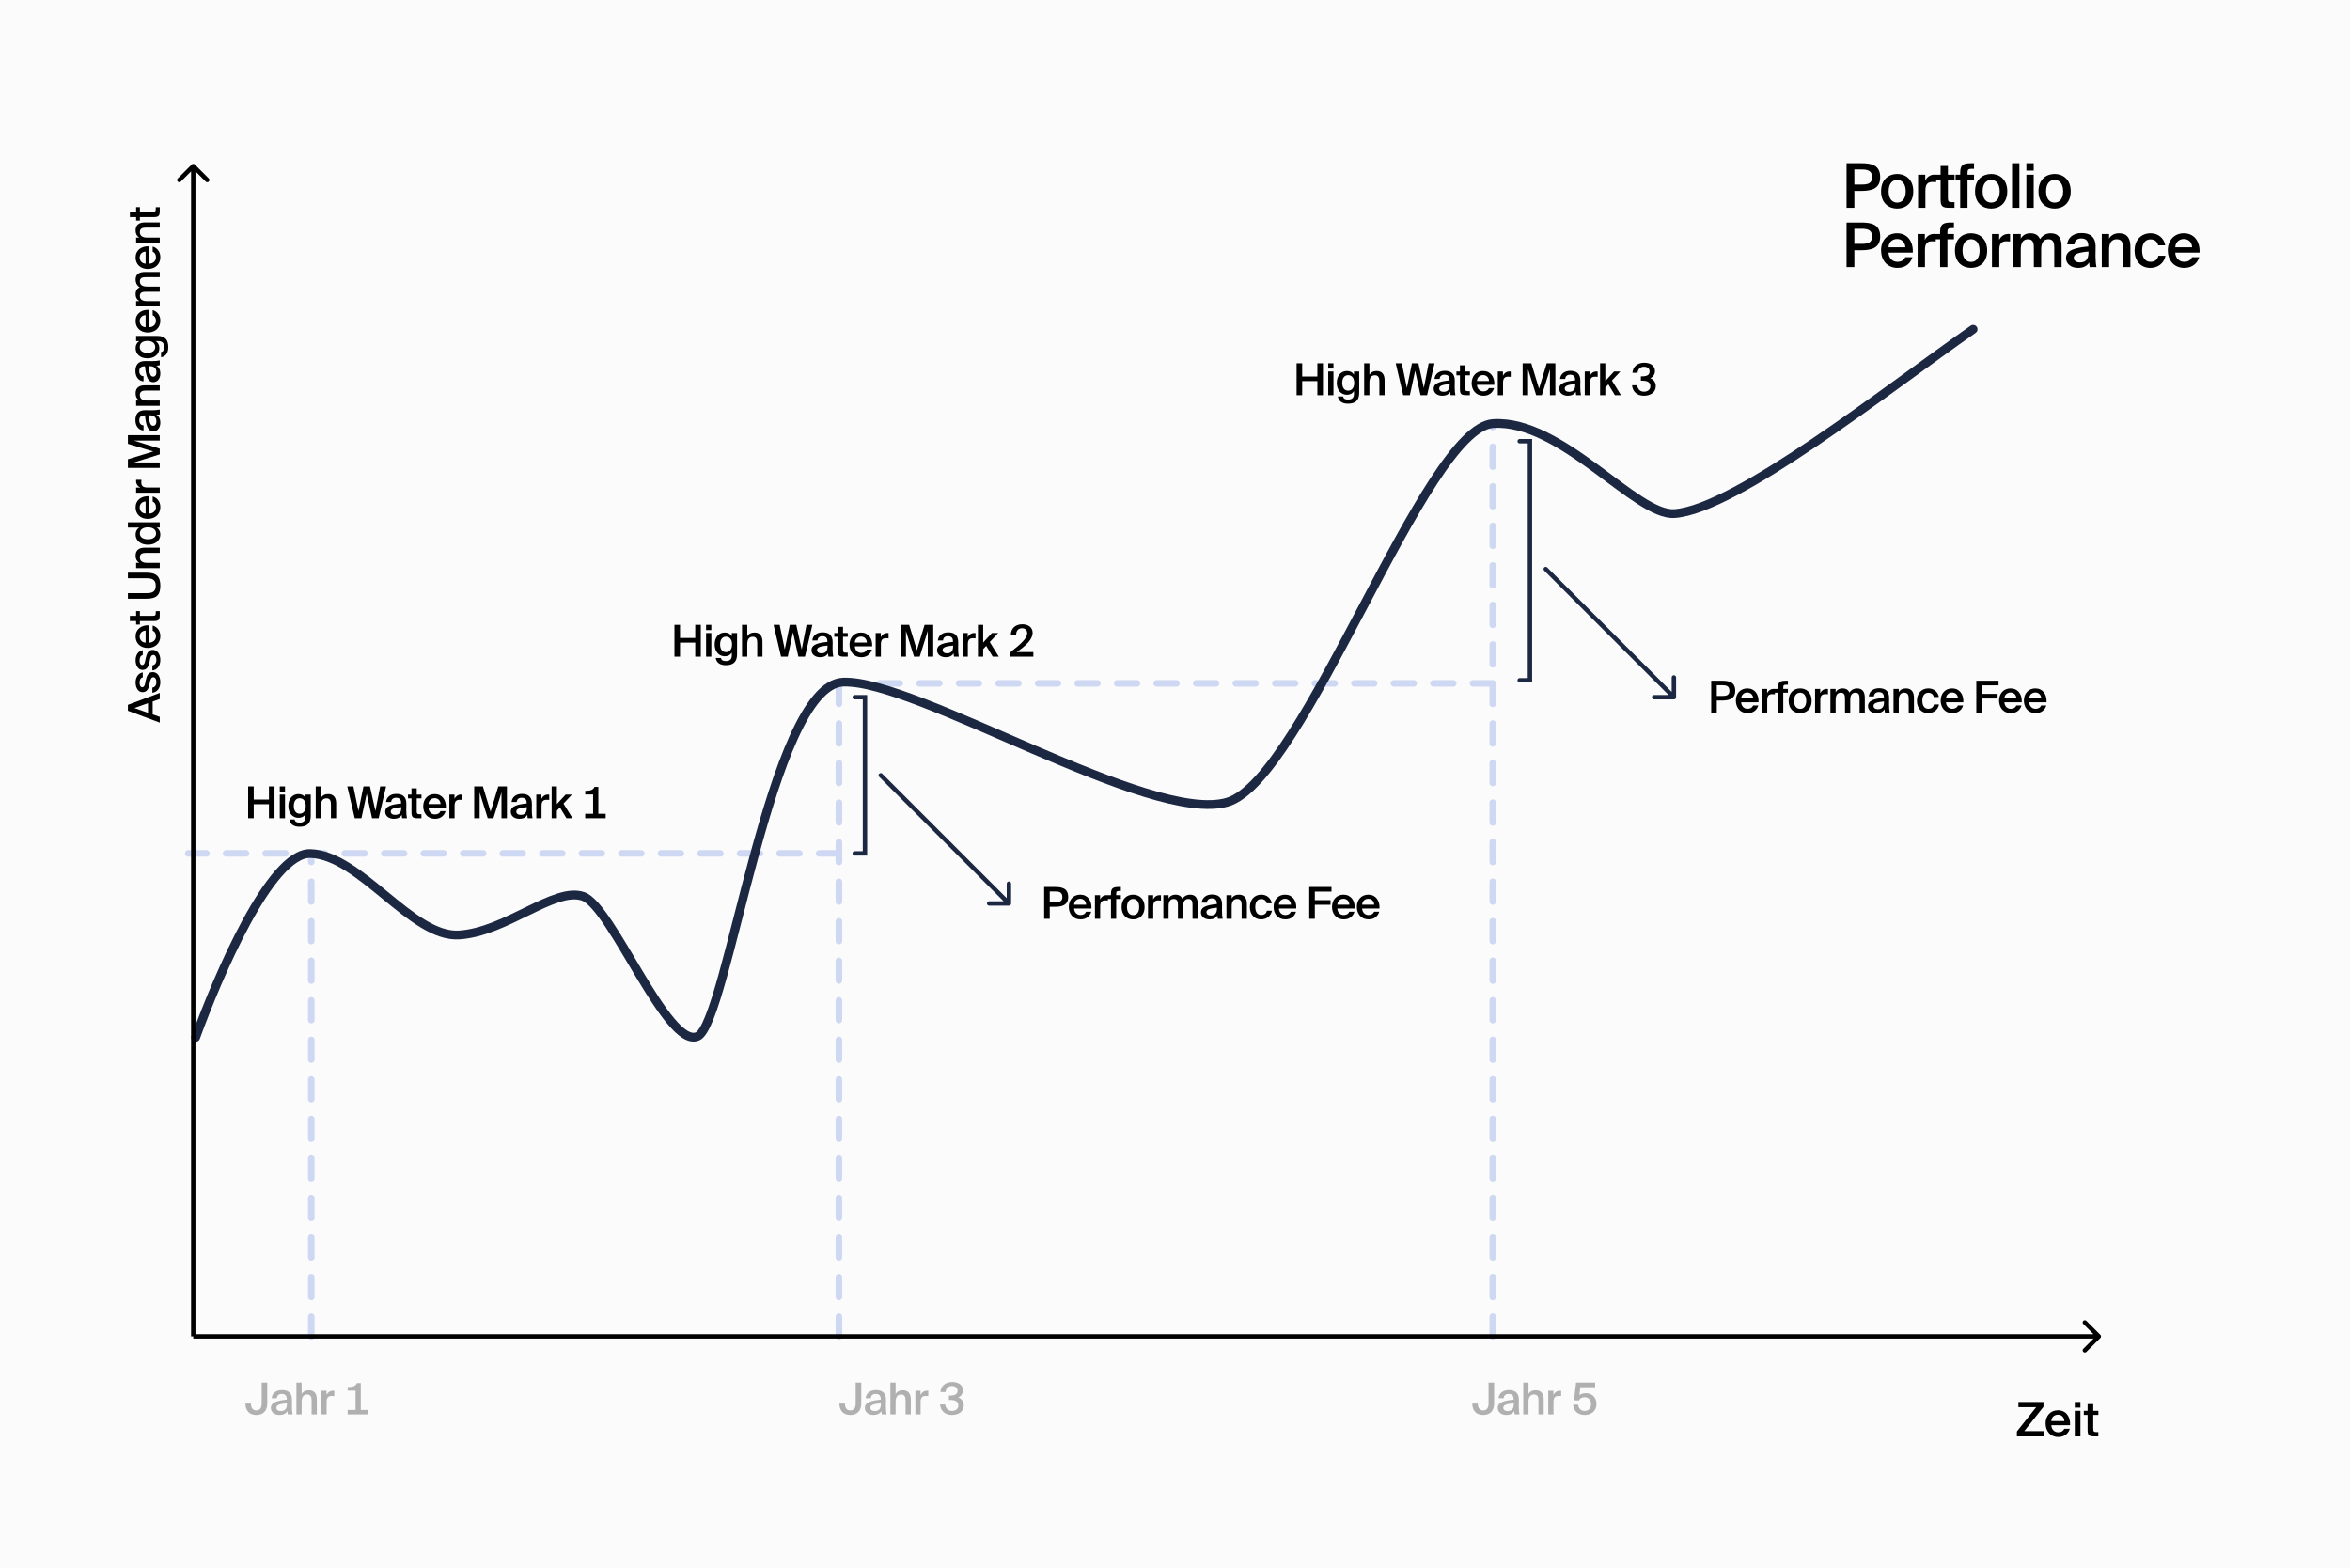
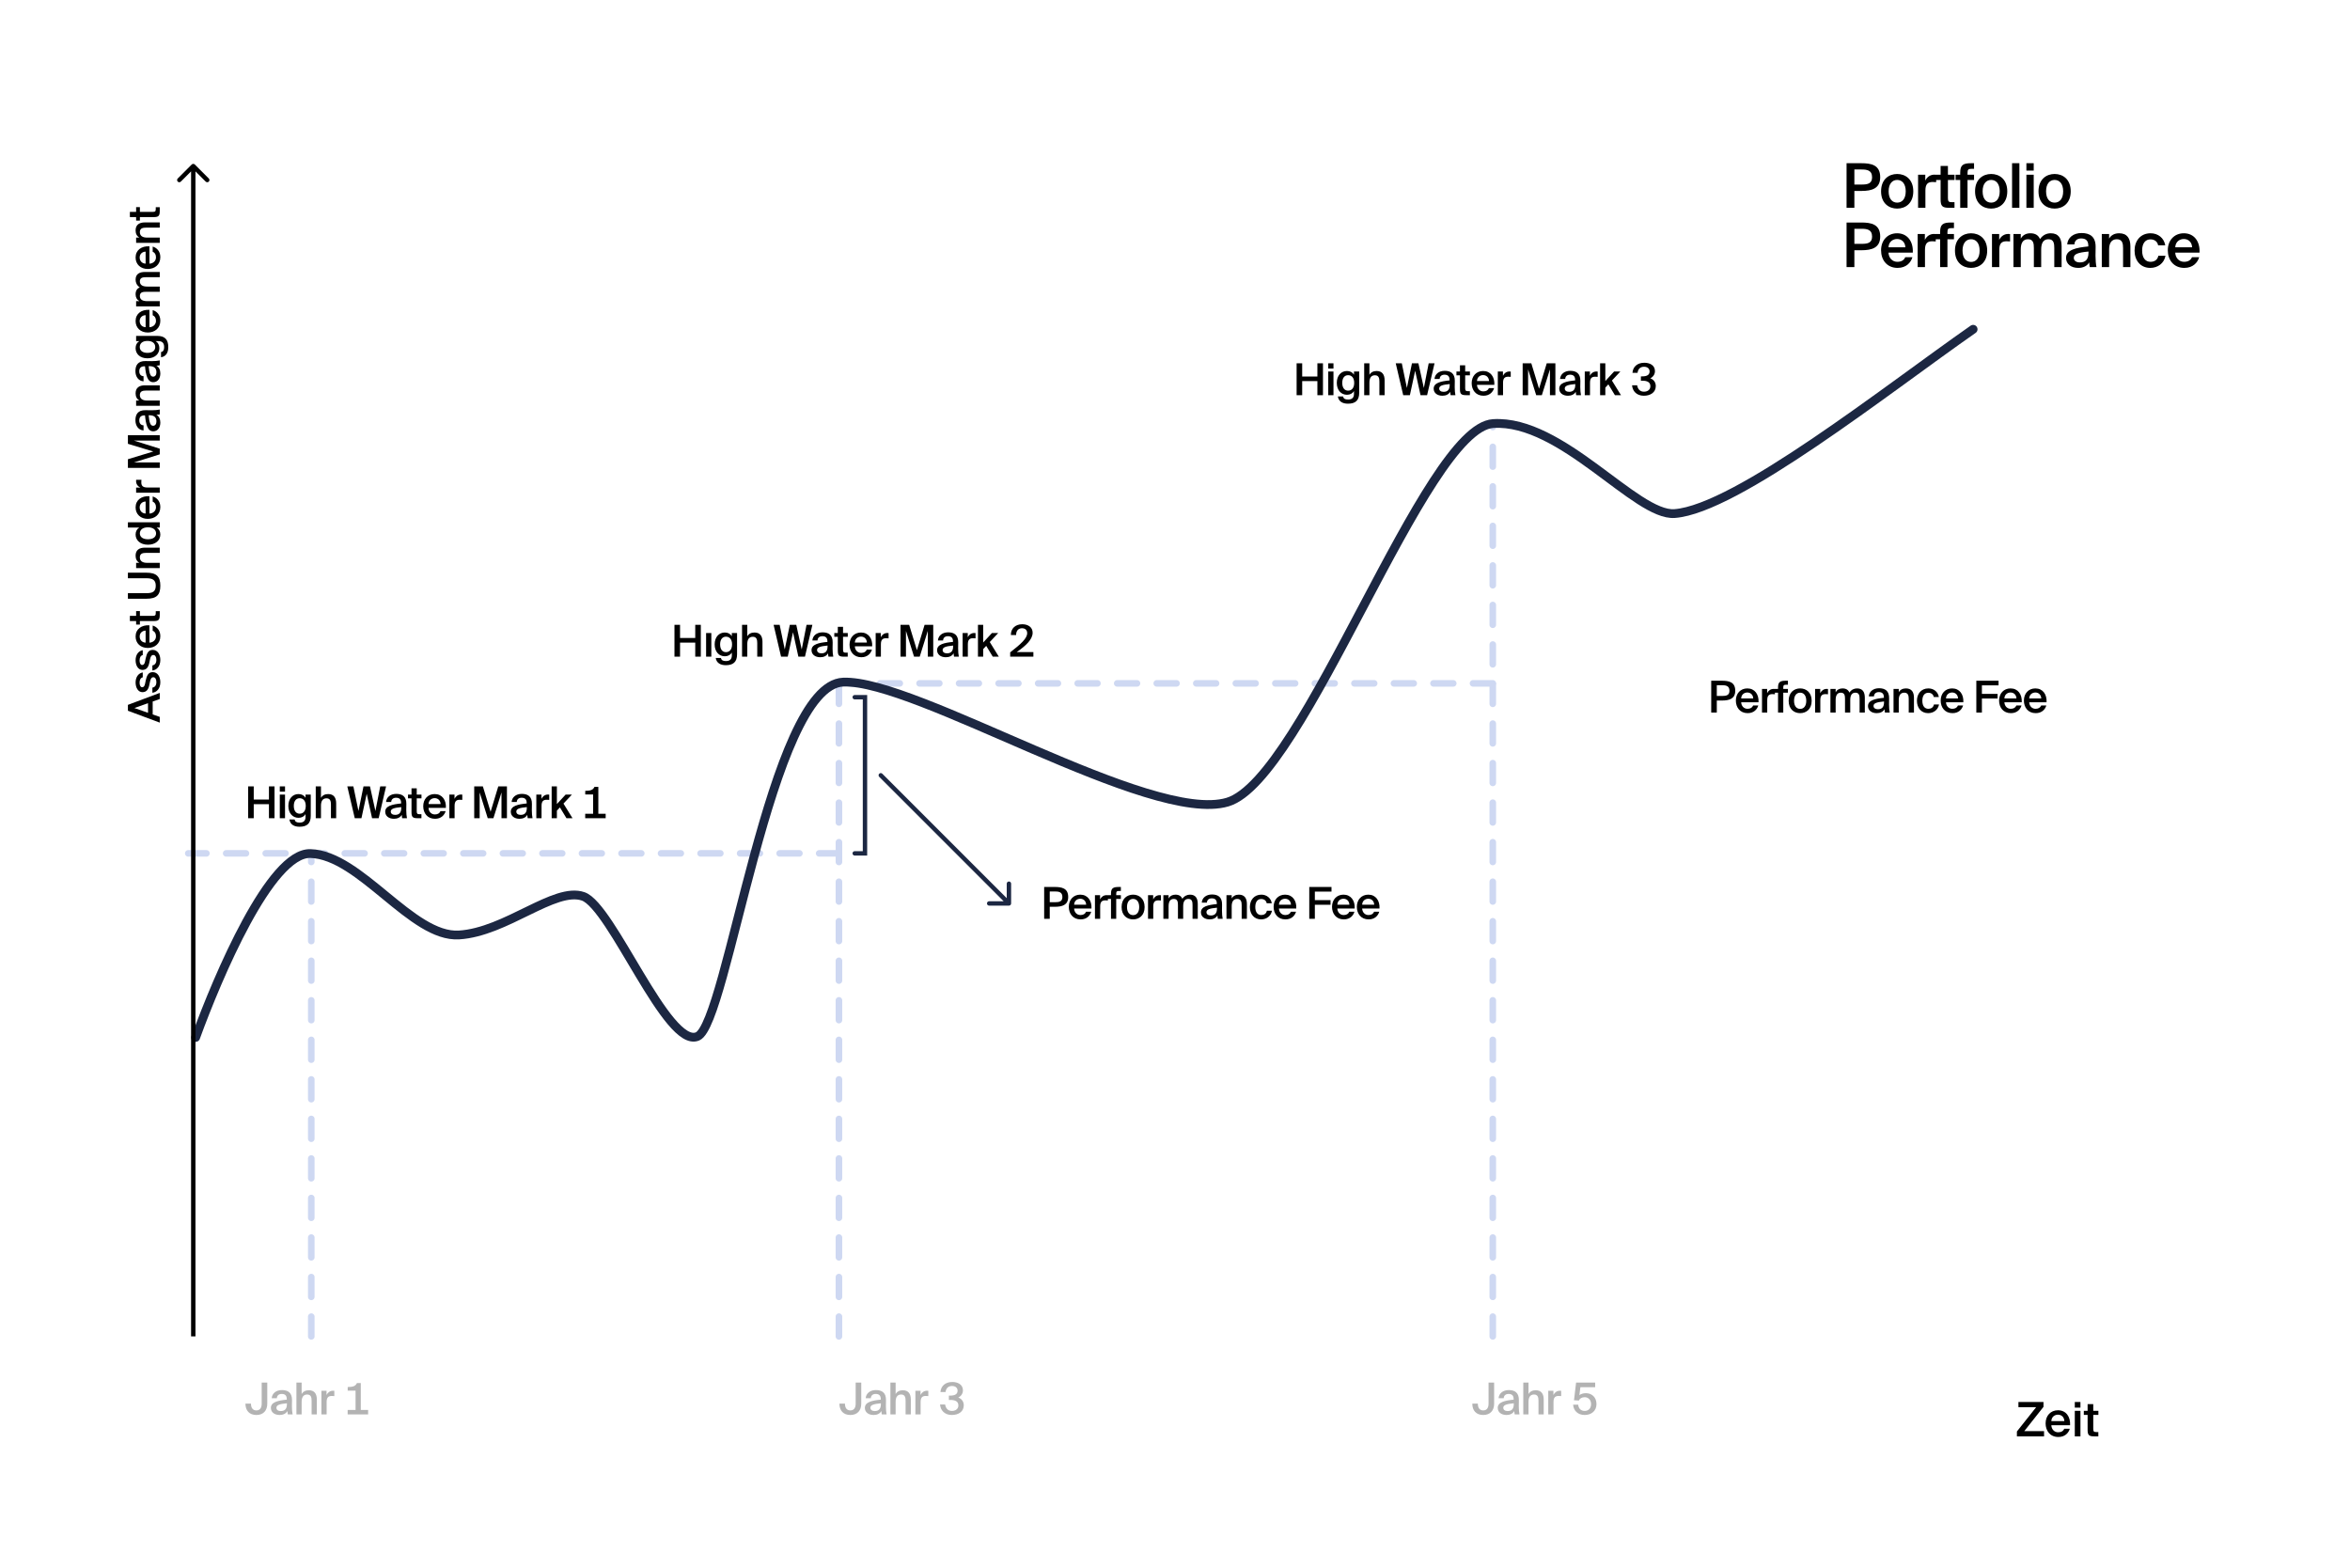
<svg xmlns="http://www.w3.org/2000/svg" width="1070" height="714" viewBox="0 0 1070 714" fill="none">
-   <rect width="1070" height="714" fill="#FBFBFB" />
  <path d="M141.731 608.453L141.731 388.533" stroke="#CED8F2" stroke-width="3" stroke-linecap="round" stroke-dasharray="9 9" />
  <path d="M381.984 388.533L85.718 388.533" stroke="#CED8F2" stroke-width="3" stroke-linecap="round" stroke-dasharray="9 9" />
  <path d="M679.69 311.135L386.867 311.135" stroke="#CED8F2" stroke-width="3" stroke-linecap="round" stroke-dasharray="9 9" />
  <path d="M381.984 608.453L381.984 311.135" stroke="#CED8F2" stroke-width="3" stroke-linecap="round" stroke-dasharray="9 9" />
  <path d="M679.69 608.453L679.69 193.139" stroke="#CED8F2" stroke-width="3" stroke-linecap="round" stroke-dasharray="9 9" />
  <path d="M930.439 638.305V640.531L921.687 651.596H930.698V653.973H918.338V651.747L927.111 640.683H919.029V638.305H930.439ZM937.215 654.254C933.412 654.254 931.402 651.401 931.402 648.073C931.402 644.572 933.671 642.087 937.042 642.087C940.673 642.087 942.769 644.983 942.553 648.894H934.017C934.082 650.753 935.378 652.114 937.107 652.114C938.512 652.114 939.441 651.574 939.895 650.493H942.423C941.883 652.352 940.284 654.254 937.215 654.254ZM937.042 644.097C935.616 644.097 934.103 645.005 934.017 647.014H939.938C939.873 645.199 938.62 644.097 937.042 644.097ZM944.694 638.305H947.266V640.899H944.694V638.305ZM944.694 642.346H947.266V653.973H944.694V642.346ZM950.528 642.346V639.278H953.099V642.346H955.433V644.205H953.099V650.537C953.099 651.725 953.38 652.006 954.482 652.006H955.411V653.973H953.51C951.025 653.973 950.528 653.303 950.528 650.926V644.205H948.799V642.346H950.528Z" fill="black" />
-   <path d="M956.345 609.16C956.735 608.77 956.735 608.137 956.345 607.746L949.981 601.382C949.59 600.992 948.957 600.992 948.566 601.382C948.176 601.773 948.176 602.406 948.566 602.796L954.223 608.453L948.566 614.11C948.176 614.501 948.176 615.134 948.566 615.524C948.957 615.915 949.59 615.915 949.981 615.524L956.345 609.16ZM955.637 607.453L88 607.453V609.453L955.637 609.453V607.453Z" fill="black" />
  <path d="M72.74 329L58.24 323.6L58.24 320.92L72.74 315.48L72.74 318.26L69.52 319.4L69.52 325.28L72.74 326.4L72.74 329ZM61.18 322.36L67.4 324.54L67.4 320.16L61.18 322.36ZM65 306.142L65 308.382C63.98 308.622 63.56 309.562 63.56 310.902C63.56 311.982 64 312.902 64.72 312.902C65.42 312.902 65.82 312.382 66.04 311.342L66.34 309.882C66.82 307.722 67.46 306.022 69.54 306.022C71.78 306.022 73 308.122 73 310.622C73 313.402 71.44 315.182 69.38 315.402L69.38 313.082C70.52 312.882 71.2 312.062 71.2 310.542C71.2 309.222 70.68 308.342 69.82 308.342C68.96 308.342 68.56 309.122 68.32 310.262L67.98 311.882C67.6 313.742 66.82 315.142 64.84 315.142C62.94 315.142 61.74 313.142 61.74 310.742C61.74 308.522 62.8 306.562 65 306.142ZM65 296.015L65 298.255C63.98 298.495 63.56 299.435 63.56 300.775C63.56 301.855 64 302.775 64.72 302.775C65.42 302.775 65.82 302.255 66.04 301.215L66.34 299.755C66.82 297.595 67.46 295.895 69.54 295.895C71.78 295.895 73 297.995 73 300.495C73 303.275 71.44 305.055 69.38 305.275L69.38 302.955C70.52 302.755 71.2 301.935 71.2 300.415C71.2 299.095 70.68 298.215 69.82 298.215C68.96 298.215 68.56 298.995 68.32 300.135L67.98 301.755C67.6 303.615 66.82 305.015 64.84 305.015C62.94 305.015 61.74 303.015 61.74 300.615C61.74 298.395 62.8 296.435 65 296.015ZM73 289.63C73 293.15 70.36 295.01 67.28 295.01C64.04 295.01 61.74 292.91 61.74 289.79C61.74 286.43 64.42 284.49 68.04 284.69L68.04 292.59C69.76 292.53 71.02 291.33 71.02 289.73C71.02 288.43 70.52 287.57 69.52 287.15L69.52 284.81C71.24 285.31 73 286.79 73 289.63ZM63.6 289.79C63.6 291.11 64.44 292.51 66.3 292.59L66.3 287.11C64.62 287.17 63.6 288.33 63.6 289.79ZM61.98 282.768L59.14 282.768L59.14 280.388L61.98 280.388L61.98 278.228L63.7 278.228L63.7 280.388L69.56 280.388C70.66 280.388 70.92 280.128 70.92 279.108L70.92 278.248L72.74 278.248L72.74 280.008C72.74 282.308 72.12 282.768 69.92 282.768L63.7 282.768L63.7 284.368L61.98 284.368L61.98 282.768ZM58.24 272.601L58.24 270.061L66.8 270.061C69.46 270.061 70.92 269.361 70.92 266.661C70.92 264.001 69.38 263.281 66.72 263.281L58.24 263.281L58.24 260.741L66.62 260.741C71.2 260.741 73 262.441 73 266.661C73 270.821 71.38 272.601 66.7 272.601L58.24 272.601ZM61.98 256.264L63.48 256.264C62.36 255.644 61.74 254.504 61.74 253.004C61.74 250.404 63.42 249.344 65.98 249.344L72.74 249.344L72.74 251.724L66.56 251.724C65.1 251.724 63.68 251.944 63.68 253.764C63.68 255.584 65.08 256.264 67.02 256.264L72.74 256.264L72.74 258.644L61.98 258.644L61.98 256.264ZM63.42 240.186L58.24 240.186L58.24 237.806L72.74 237.806L72.74 240.186L71.32 240.186C72.38 240.826 73 241.946 73 243.386C73 246.006 70.82 248.006 67.36 248.006C63.92 248.006 61.74 246.006 61.74 243.386C61.74 241.946 62.36 240.826 63.42 240.186ZM67.36 240.086C64.88 240.086 63.68 241.306 63.68 242.866C63.68 244.526 65.1 245.526 67.36 245.526C69.64 245.526 71.06 244.526 71.06 242.866C71.06 241.306 69.84 240.086 67.36 240.086ZM73 230.858C73 234.378 70.36 236.238 67.28 236.238C64.04 236.238 61.74 234.138 61.74 231.018C61.74 227.658 64.42 225.718 68.04 225.918L68.04 233.818C69.76 233.758 71.02 232.558 71.02 230.958C71.02 229.658 70.52 228.798 69.52 228.378L69.52 226.038C71.24 226.538 73 228.018 73 230.858ZM63.6 231.018C63.6 232.338 64.44 233.738 66.3 233.818L66.3 228.338C64.62 228.398 63.6 229.558 63.6 231.018ZM62 218.456L64.4 218.456C64.36 218.856 64.34 219.236 64.34 219.596C64.34 221.096 64.94 221.956 67.1 221.956L72.74 221.956L72.74 224.336L61.98 224.336L61.98 221.996L63.9 221.996C62.7 221.416 61.98 220.376 61.96 219.076C61.96 218.896 61.98 218.636 62 218.456ZM72.74 204.284L72.74 206.864L61 210.544L72.74 210.544L72.74 213.024L58.24 213.024L58.24 209.084L69.8 205.564L58.24 202.064L58.24 198.124L72.74 198.124L72.74 200.604L61 200.604L72.74 204.284ZM68.06 189.071L67.68 189.071C68 192.471 68.48 193.851 69.72 193.851C70.66 193.851 71.22 193.071 71.22 191.871C71.22 190.111 70.32 189.071 68.06 189.071ZM61.66 191.331C61.66 188.651 62.82 186.691 66.26 186.751C66.8 186.751 68.08 186.791 69.06 186.791C70.42 186.791 71.84 186.671 72.74 186.471L72.74 188.651C72.28 188.731 71.94 188.811 71.2 188.851C72.4 189.511 73 190.811 73 192.391C73 194.731 71.74 196.371 69.78 196.371C67.1 196.371 66.42 193.071 66.02 189.131L65.76 189.131C63.96 189.131 63.42 190.131 63.42 191.451C63.42 192.671 64.06 193.591 65.36 193.651L65.36 195.991C63.16 195.831 61.66 193.991 61.66 191.331ZM61.98 182.364L63.48 182.364C62.36 181.744 61.74 180.604 61.74 179.104C61.74 176.504 63.42 175.444 65.98 175.444L72.74 175.444L72.74 177.824L66.56 177.824C65.1 177.824 63.68 178.044 63.68 179.864C63.68 181.684 65.08 182.364 67.02 182.364L72.74 182.364L72.74 184.744L61.98 184.744L61.98 182.364ZM68.06 166.707L67.68 166.707C68 170.107 68.48 171.487 69.72 171.487C70.66 171.487 71.22 170.707 71.22 169.507C71.22 167.747 70.32 166.707 68.06 166.707ZM61.66 168.967C61.66 166.287 62.82 164.327 66.26 164.387C66.8 164.387 68.08 164.427 69.06 164.427C70.42 164.427 71.84 164.307 72.74 164.107L72.74 166.287C72.28 166.367 71.94 166.447 71.2 166.487C72.4 167.147 73 168.447 73 170.027C73 172.367 71.74 174.007 69.78 174.007C67.1 174.007 66.42 170.707 66.02 166.767L65.76 166.767C63.96 166.767 63.42 167.767 63.42 169.087C63.42 170.307 64.06 171.227 65.36 171.287L65.36 173.627C63.16 173.467 61.66 171.627 61.66 168.967ZM63.42 155.32L61.98 155.32L61.98 152.94L71.66 152.94C75.18 152.94 76.62 154.72 76.62 158.06C76.62 160.42 75.68 162.3 73.32 162.66L73.32 160.3C74.32 160.08 74.74 159.42 74.74 158C74.74 155.88 73.54 155.32 72.14 155.32L70.88 155.32C71.94 155.96 72.56 157.08 72.56 158.52C72.56 161.14 70.5 163.14 67.14 163.14C63.78 163.14 61.74 161.14 61.74 158.52C61.74 157.08 62.36 155.96 63.42 155.32ZM67.14 155.22C64.74 155.22 63.64 156.44 63.64 158C63.64 159.66 64.98 160.66 67.14 160.66C69.34 160.66 70.68 159.66 70.68 158C70.68 156.44 69.56 155.22 67.14 155.22ZM73 146.011C73 149.531 70.36 151.391 67.28 151.391C64.04 151.391 61.74 149.291 61.74 146.171C61.74 142.811 64.42 140.871 68.04 141.071L68.04 148.971C69.76 148.911 71.02 147.711 71.02 146.111C71.02 144.811 70.52 143.951 69.52 143.531L69.52 141.191C71.24 141.691 73 143.171 73 146.011ZM63.6 146.171C63.6 147.491 64.44 148.891 66.3 148.971L66.3 143.491C64.62 143.551 63.6 144.711 63.6 146.171ZM67.02 137.109L72.74 137.109L72.74 139.489L61.98 139.489L61.98 137.109L63.48 137.109C62.36 136.489 61.74 135.429 61.74 133.989C61.74 132.329 62.44 131.349 63.64 130.849C62.28 129.929 61.74 128.669 61.74 127.349C61.74 124.809 63.42 123.829 65.98 123.829L72.74 123.829L72.74 126.209L66.56 126.209C65.1 126.209 63.68 126.349 63.68 128.109C63.68 129.869 65.08 130.469 67.02 130.469L72.74 130.469L72.74 132.849L66.56 132.849C65.1 132.849 63.68 132.989 63.68 134.749C63.68 136.509 65.08 137.109 67.02 137.109ZM73 117.084C73 120.604 70.36 122.464 67.28 122.464C64.04 122.464 61.74 120.364 61.74 117.244C61.74 113.884 64.42 111.944 68.04 112.144L68.04 120.044C69.76 119.984 71.02 118.784 71.02 117.184C71.02 115.884 70.52 115.024 69.52 114.604L69.52 112.264C71.24 112.764 73 114.244 73 117.084ZM63.6 117.244C63.6 118.564 64.44 119.964 66.3 120.044L66.3 114.564C64.62 114.624 63.6 115.784 63.6 117.244ZM61.98 108.182L63.48 108.182C62.36 107.562 61.74 106.422 61.74 104.922C61.74 102.322 63.42 101.262 65.98 101.262L72.74 101.262L72.74 103.642L66.56 103.642C65.1 103.642 63.68 103.862 63.68 105.682C63.68 107.502 65.08 108.182 67.02 108.182L72.74 108.182L72.74 110.562L61.98 110.562L61.98 108.182ZM61.98 98.845L59.14 98.845L59.14 96.465L61.98 96.465L61.98 94.305L63.7 94.305L63.7 96.465L69.56 96.465C70.66 96.465 70.92 96.205 70.92 95.185L70.92 94.325L72.74 94.325L72.74 96.085C72.74 98.385 72.12 98.845 69.92 98.845L63.7 98.845L63.7 100.445L61.98 100.445L61.98 98.845Z" fill="black" />
  <path d="M122.454 358.031H124.994V372.531H122.454V366.131H115.534V372.531H112.994V358.031H115.534V364.031H122.454V358.031ZM127.396 358.031H129.776V360.431H127.396V358.031ZM127.396 361.771H129.776V372.531H127.396V361.771ZM139.115 363.211V361.771H141.495V371.451C141.495 374.971 139.715 376.411 136.375 376.411C134.015 376.411 132.135 375.471 131.775 373.111H134.135C134.355 374.111 135.015 374.531 136.435 374.531C138.555 374.531 139.115 373.331 139.115 371.931V370.671C138.475 371.731 137.355 372.351 135.915 372.351C133.295 372.351 131.295 370.291 131.295 366.931C131.295 363.571 133.295 361.531 135.915 361.531C137.355 361.531 138.475 362.151 139.115 363.211ZM139.215 366.931C139.215 364.531 137.995 363.431 136.435 363.431C134.775 363.431 133.775 364.771 133.775 366.931C133.775 369.131 134.775 370.471 136.435 370.471C137.995 370.471 139.215 369.351 139.215 366.931ZM146.144 358.031V363.271C146.764 362.151 147.904 361.531 149.404 361.531C152.004 361.531 153.064 363.211 153.064 365.771V372.531H150.684V366.351C150.684 364.891 150.464 363.471 148.644 363.471C146.824 363.471 146.144 364.871 146.144 366.811V372.531H143.764V358.031H146.144ZM168.451 358.031L170.931 369.251L173.131 358.031H175.791L172.411 372.531H169.411L166.971 361.411L164.571 372.531H161.531L158.131 358.031H160.891L163.211 369.231L165.511 358.031H168.451ZM182.701 367.851V367.471C179.301 367.791 177.921 368.271 177.921 369.511C177.921 370.451 178.701 371.011 179.901 371.011C181.661 371.011 182.701 370.111 182.701 367.851ZM180.441 361.451C183.121 361.451 185.081 362.611 185.021 366.051C185.021 366.591 184.981 367.871 184.981 368.851C184.981 370.211 185.101 371.631 185.301 372.531H183.121C183.041 372.071 182.961 371.731 182.921 370.991C182.261 372.191 180.961 372.791 179.381 372.791C177.041 372.791 175.401 371.531 175.401 369.571C175.401 366.891 178.701 366.211 182.641 365.811V365.551C182.641 363.751 181.641 363.211 180.321 363.211C179.101 363.211 178.181 363.851 178.121 365.151H175.781C175.941 362.951 177.781 361.451 180.441 361.451ZM187.368 361.771V358.931H189.748V361.771H191.908V363.491H189.748V369.351C189.748 370.451 190.008 370.711 191.028 370.711H191.888V372.531H190.128C187.828 372.531 187.368 371.911 187.368 369.711V363.491H185.768V361.771H187.368ZM198.084 372.791C194.564 372.791 192.704 370.151 192.704 367.071C192.704 363.831 194.804 361.531 197.924 361.531C201.284 361.531 203.224 364.211 203.024 367.831H195.124C195.184 369.551 196.384 370.811 197.984 370.811C199.284 370.811 200.144 370.311 200.564 369.311H202.904C202.404 371.031 200.924 372.791 198.084 372.791ZM197.924 363.391C196.604 363.391 195.204 364.231 195.124 366.091H200.604C200.544 364.411 199.384 363.391 197.924 363.391ZM210.487 361.791V364.191C210.087 364.151 209.707 364.131 209.347 364.131C207.847 364.131 206.987 364.731 206.987 366.891V372.531H204.607V361.771H206.947V363.691C207.527 362.491 208.567 361.771 209.867 361.751C210.047 361.751 210.307 361.771 210.487 361.791ZM224.659 372.531H222.079L218.399 360.791V372.531H215.919V358.031H219.859L223.379 369.591L226.879 358.031H230.819V372.531H228.339V360.791L224.659 372.531ZM239.871 367.851V367.471C236.471 367.791 235.091 368.271 235.091 369.511C235.091 370.451 235.871 371.011 237.071 371.011C238.831 371.011 239.871 370.111 239.871 367.851ZM237.611 361.451C240.291 361.451 242.251 362.611 242.191 366.051C242.191 366.591 242.151 367.871 242.151 368.851C242.151 370.211 242.271 371.631 242.471 372.531H240.291C240.211 372.071 240.131 371.731 240.091 370.991C239.431 372.191 238.131 372.791 236.551 372.791C234.211 372.791 232.571 371.531 232.571 369.571C232.571 366.891 235.871 366.211 239.811 365.811V365.551C239.811 363.751 238.811 363.211 237.491 363.211C236.271 363.211 235.351 363.851 235.291 365.151H232.951C233.111 362.951 234.951 361.451 237.611 361.451ZM250.078 361.791V364.191C249.678 364.151 249.298 364.131 248.938 364.131C247.438 364.131 246.578 364.731 246.578 366.891V372.531H244.198V361.771H246.538V363.691C247.118 362.491 248.158 361.771 249.458 361.751C249.638 361.751 249.898 361.771 250.078 361.791ZM251.181 358.031H253.561V366.091L257.541 361.771H260.401L256.561 365.871L260.681 372.531H257.921L254.941 367.611L253.561 369.091V372.531H251.181V358.031ZM272.433 370.511H275.773V372.531H266.453V370.511H270.053V361.711H266.473V360.071C268.633 360.011 269.973 359.831 270.673 358.251H272.433V370.511Z" fill="black" />
  <path opacity="0.3" d="M116.734 644.233C113.514 644.233 111.754 642.213 111.754 639.073H114.274C114.274 641.093 115.174 642.153 116.734 642.153C118.274 642.153 119.154 641.093 119.154 639.073V629.473H121.694V639.073C121.694 642.213 119.934 644.233 116.734 644.233ZM130.638 639.293V638.913C127.238 639.233 125.858 639.713 125.858 640.953C125.858 641.893 126.638 642.453 127.838 642.453C129.598 642.453 130.638 641.553 130.638 639.293ZM128.378 632.893C131.058 632.893 133.018 634.053 132.958 637.493C132.958 638.033 132.918 639.313 132.918 640.293C132.918 641.653 133.038 643.073 133.238 643.973H131.058C130.978 643.513 130.898 643.173 130.858 642.433C130.198 643.633 128.898 644.233 127.318 644.233C124.978 644.233 123.338 642.973 123.338 641.013C123.338 638.333 126.638 637.653 130.578 637.253V636.993C130.578 635.193 129.578 634.653 128.258 634.653C127.038 634.653 126.118 635.293 126.058 636.593H123.718C123.878 634.393 125.718 632.893 128.378 632.893ZM137.345 629.473V634.713C137.965 633.593 139.105 632.973 140.605 632.973C143.205 632.973 144.265 634.653 144.265 637.213V643.973H141.885V637.793C141.885 636.333 141.665 634.913 139.845 634.913C138.025 634.913 137.345 636.313 137.345 638.253V643.973H134.965V629.473H137.345ZM152.222 633.233V635.633C151.822 635.593 151.442 635.573 151.082 635.573C149.582 635.573 148.722 636.173 148.722 638.333V643.973H146.342V633.213H148.682V635.133C149.262 633.933 150.302 633.213 151.602 633.193C151.782 633.193 152.042 633.213 152.222 633.233ZM164.275 641.953H167.615V643.973H158.295V641.953H161.895V633.153H158.315V631.513C160.475 631.453 161.815 631.273 162.515 629.693H164.275V641.953Z" fill="black" />
  <path opacity="0.3" d="M387.184 644.233C383.964 644.233 382.204 642.213 382.204 639.073H384.724C384.724 641.093 385.624 642.153 387.184 642.153C388.724 642.153 389.604 641.093 389.604 639.073V629.473H392.144V639.073C392.144 642.213 390.384 644.233 387.184 644.233ZM401.088 639.293V638.913C397.688 639.233 396.308 639.713 396.308 640.953C396.308 641.893 397.088 642.453 398.288 642.453C400.048 642.453 401.088 641.553 401.088 639.293ZM398.828 632.893C401.508 632.893 403.468 634.053 403.408 637.493C403.408 638.033 403.368 639.313 403.368 640.293C403.368 641.653 403.488 643.073 403.688 643.973H401.508C401.428 643.513 401.348 643.173 401.308 642.433C400.648 643.633 399.348 644.233 397.768 644.233C395.428 644.233 393.788 642.973 393.788 641.013C393.788 638.333 397.088 637.653 401.028 637.253V636.993C401.028 635.193 400.028 634.653 398.708 634.653C397.488 634.653 396.568 635.293 396.508 636.593H394.168C394.328 634.393 396.168 632.893 398.828 632.893ZM407.795 629.473V634.713C408.415 633.593 409.555 632.973 411.055 632.973C413.655 632.973 414.715 634.653 414.715 637.213V643.973H412.335V637.793C412.335 636.333 412.115 634.913 410.295 634.913C408.475 634.913 407.795 636.313 407.795 638.253V643.973H405.415V629.473H407.795ZM422.672 633.233V635.633C422.272 635.593 421.892 635.573 421.532 635.573C420.032 635.573 419.172 636.173 419.172 638.333V643.973H416.792V633.213H419.132V635.133C419.712 633.933 420.752 633.213 422.052 633.193C422.232 633.193 422.492 633.213 422.672 633.233ZM433.424 642.393C435.104 642.393 436.364 641.473 436.364 639.893C436.364 638.033 434.884 637.393 432.744 637.393H432.044V635.413H432.644C434.904 635.413 436.004 634.673 436.004 633.173C436.004 631.713 434.824 631.033 433.484 631.033C431.724 631.033 430.744 632.093 430.524 633.793H428.204C428.424 631.033 430.404 629.213 433.624 629.213C436.044 629.213 438.444 630.313 438.444 633.033C438.444 634.473 437.604 635.673 436.324 636.293C438.064 636.933 438.824 638.353 438.824 639.833C438.824 642.793 436.284 644.233 433.384 644.233C430.024 644.233 428.204 642.033 428.024 639.473H430.344C430.584 641.073 431.524 642.393 433.424 642.393Z" fill="black" />
  <path opacity="0.3" d="M675.349 644.233C672.129 644.233 670.369 642.213 670.369 639.073H672.889C672.889 641.093 673.789 642.153 675.349 642.153C676.889 642.153 677.769 641.093 677.769 639.073V629.473H680.309V639.073C680.309 642.213 678.549 644.233 675.349 644.233ZM689.253 639.293V638.913C685.853 639.233 684.473 639.713 684.473 640.953C684.473 641.893 685.253 642.453 686.453 642.453C688.213 642.453 689.253 641.553 689.253 639.293ZM686.993 632.893C689.673 632.893 691.633 634.053 691.573 637.493C691.573 638.033 691.533 639.313 691.533 640.293C691.533 641.653 691.653 643.073 691.853 643.973H689.673C689.593 643.513 689.513 643.173 689.473 642.433C688.813 643.633 687.513 644.233 685.933 644.233C683.593 644.233 681.953 642.973 681.953 641.013C681.953 638.333 685.253 637.653 689.193 637.253V636.993C689.193 635.193 688.193 634.653 686.873 634.653C685.653 634.653 684.733 635.293 684.673 636.593H682.333C682.493 634.393 684.333 632.893 686.993 632.893ZM695.96 629.473V634.713C696.58 633.593 697.72 632.973 699.22 632.973C701.82 632.973 702.88 634.653 702.88 637.213V643.973H700.5V637.793C700.5 636.333 700.28 634.913 698.46 634.913C696.64 634.913 695.96 636.313 695.96 638.253V643.973H693.58V629.473H695.96ZM710.837 633.233V635.633C710.437 635.593 710.057 635.573 709.697 635.573C708.197 635.573 707.337 636.173 707.337 638.333V643.973H704.957V633.213H707.297V635.133C707.877 633.933 708.917 633.213 710.217 633.193C710.397 633.193 710.657 633.213 710.837 633.233ZM721.589 642.393C723.189 642.393 724.449 641.253 724.449 639.313C724.449 637.153 722.969 636.133 721.529 636.133C720.189 636.133 719.209 636.813 718.909 637.653L716.669 637.533L717.629 629.473H726.309V631.573H719.589L719.129 635.213C719.829 634.653 720.829 634.313 722.129 634.313C724.609 634.313 726.909 636.013 726.909 639.273C726.909 642.513 724.429 644.233 721.549 644.233C718.169 644.233 716.449 642.033 716.269 639.533H718.569C718.769 641.213 719.689 642.393 721.589 642.393Z" fill="black" />
-   <path d="M316.558 284.479H319.098V298.979H316.558V292.579H309.638V298.979H307.098V284.479H309.638V290.479H316.558V284.479ZM321.5 284.479H323.88V286.879H321.5V284.479ZM321.5 288.219H323.88V298.979H321.5V288.219ZM333.219 289.659V288.219H335.599V297.899C335.599 301.419 333.819 302.859 330.479 302.859C328.119 302.859 326.239 301.919 325.879 299.559H328.239C328.459 300.559 329.119 300.979 330.539 300.979C332.659 300.979 333.219 299.779 333.219 298.379V297.119C332.579 298.179 331.459 298.799 330.019 298.799C327.399 298.799 325.399 296.739 325.399 293.379C325.399 290.019 327.399 287.979 330.019 287.979C331.459 287.979 332.579 288.599 333.219 289.659ZM333.319 293.379C333.319 290.979 332.099 289.879 330.539 289.879C328.879 289.879 327.879 291.219 327.879 293.379C327.879 295.579 328.879 296.919 330.539 296.919C332.099 296.919 333.319 295.799 333.319 293.379ZM340.248 284.479V289.719C340.868 288.599 342.008 287.979 343.508 287.979C346.108 287.979 347.168 289.659 347.168 292.219V298.979H344.788V292.799C344.788 291.339 344.568 289.919 342.748 289.919C340.928 289.919 340.248 291.319 340.248 293.259V298.979H337.868V284.479H340.248ZM362.555 284.479L365.035 295.699L367.235 284.479H369.895L366.515 298.979H363.515L361.075 287.859L358.675 298.979H355.635L352.235 284.479H354.995L357.315 295.679L359.615 284.479H362.555ZM376.804 294.299V293.919C373.404 294.239 372.024 294.719 372.024 295.959C372.024 296.899 372.804 297.459 374.004 297.459C375.764 297.459 376.804 296.559 376.804 294.299ZM374.544 287.899C377.224 287.899 379.184 289.059 379.124 292.499C379.124 293.039 379.084 294.319 379.084 295.299C379.084 296.659 379.204 298.079 379.404 298.979H377.224C377.144 298.519 377.064 298.179 377.024 297.439C376.364 298.639 375.064 299.239 373.484 299.239C371.144 299.239 369.504 297.979 369.504 296.019C369.504 293.339 372.804 292.659 376.744 292.259V291.999C376.744 290.199 375.744 289.659 374.424 289.659C373.204 289.659 372.284 290.299 372.224 291.599H369.884C370.044 289.399 371.884 287.899 374.544 287.899ZM381.471 288.219V285.379H383.851V288.219H386.011V289.939H383.851V295.799C383.851 296.899 384.111 297.159 385.131 297.159H385.991V298.979H384.231C381.931 298.979 381.471 298.359 381.471 296.159V289.939H379.871V288.219H381.471ZM392.188 299.239C388.668 299.239 386.808 296.599 386.808 293.519C386.808 290.279 388.908 287.979 392.028 287.979C395.388 287.979 397.328 290.659 397.128 294.279H389.228C389.288 295.999 390.488 297.259 392.088 297.259C393.388 297.259 394.248 296.759 394.668 295.759H397.008C396.508 297.479 395.028 299.239 392.188 299.239ZM392.028 289.839C390.708 289.839 389.308 290.679 389.228 292.539H394.708C394.648 290.859 393.488 289.839 392.028 289.839ZM404.59 288.239V290.639C404.19 290.599 403.81 290.579 403.45 290.579C401.95 290.579 401.09 291.179 401.09 293.339V298.979H398.71V288.219H401.05V290.139C401.63 288.939 402.67 288.219 403.97 288.199C404.15 288.199 404.41 288.219 404.59 288.239ZM418.762 298.979H416.182L412.502 287.239V298.979H410.022V284.479H413.962L417.482 296.039L420.982 284.479H424.922V298.979H422.442V287.239L418.762 298.979ZM433.975 294.299V293.919C430.575 294.239 429.195 294.719 429.195 295.959C429.195 296.899 429.975 297.459 431.175 297.459C432.935 297.459 433.975 296.559 433.975 294.299ZM431.715 287.899C434.395 287.899 436.355 289.059 436.295 292.499C436.295 293.039 436.255 294.319 436.255 295.299C436.255 296.659 436.375 298.079 436.575 298.979H434.395C434.315 298.519 434.235 298.179 434.195 297.439C433.535 298.639 432.235 299.239 430.655 299.239C428.315 299.239 426.675 297.979 426.675 296.019C426.675 293.339 429.975 292.659 433.915 292.259V291.999C433.915 290.199 432.915 289.659 431.595 289.659C430.375 289.659 429.455 290.299 429.395 291.599H427.055C427.215 289.399 429.055 287.899 431.715 287.899ZM444.182 288.239V290.639C443.782 290.599 443.402 290.579 443.042 290.579C441.542 290.579 440.682 291.179 440.682 293.339V298.979H438.302V288.219H440.642V290.139C441.222 288.939 442.262 288.219 443.562 288.199C443.742 288.199 444.002 288.219 444.182 288.239ZM445.284 284.479H447.664V292.539L451.644 288.219H454.504L450.664 292.319L454.784 298.979H452.024L449.044 294.059L447.664 295.539V298.979H445.284V284.479ZM465.457 284.219C468.137 284.219 470.177 285.599 470.177 288.059C470.177 291.059 467.297 293.859 462.917 296.899H470.517V298.979H459.957V297.019C464.797 293.239 467.697 290.679 467.697 288.259C467.697 286.859 466.777 286.039 465.357 286.039C463.977 286.039 462.657 286.859 462.657 289.119H460.277C460.237 286.199 462.277 284.219 465.457 284.219Z" fill="black" />
+   <path d="M316.558 284.479H319.098V298.979H316.558V292.579H309.638V298.979H307.098V284.479H309.638V290.479H316.558V284.479ZM321.5 284.479H323.88H321.5V284.479ZM321.5 288.219H323.88V298.979H321.5V288.219ZM333.219 289.659V288.219H335.599V297.899C335.599 301.419 333.819 302.859 330.479 302.859C328.119 302.859 326.239 301.919 325.879 299.559H328.239C328.459 300.559 329.119 300.979 330.539 300.979C332.659 300.979 333.219 299.779 333.219 298.379V297.119C332.579 298.179 331.459 298.799 330.019 298.799C327.399 298.799 325.399 296.739 325.399 293.379C325.399 290.019 327.399 287.979 330.019 287.979C331.459 287.979 332.579 288.599 333.219 289.659ZM333.319 293.379C333.319 290.979 332.099 289.879 330.539 289.879C328.879 289.879 327.879 291.219 327.879 293.379C327.879 295.579 328.879 296.919 330.539 296.919C332.099 296.919 333.319 295.799 333.319 293.379ZM340.248 284.479V289.719C340.868 288.599 342.008 287.979 343.508 287.979C346.108 287.979 347.168 289.659 347.168 292.219V298.979H344.788V292.799C344.788 291.339 344.568 289.919 342.748 289.919C340.928 289.919 340.248 291.319 340.248 293.259V298.979H337.868V284.479H340.248ZM362.555 284.479L365.035 295.699L367.235 284.479H369.895L366.515 298.979H363.515L361.075 287.859L358.675 298.979H355.635L352.235 284.479H354.995L357.315 295.679L359.615 284.479H362.555ZM376.804 294.299V293.919C373.404 294.239 372.024 294.719 372.024 295.959C372.024 296.899 372.804 297.459 374.004 297.459C375.764 297.459 376.804 296.559 376.804 294.299ZM374.544 287.899C377.224 287.899 379.184 289.059 379.124 292.499C379.124 293.039 379.084 294.319 379.084 295.299C379.084 296.659 379.204 298.079 379.404 298.979H377.224C377.144 298.519 377.064 298.179 377.024 297.439C376.364 298.639 375.064 299.239 373.484 299.239C371.144 299.239 369.504 297.979 369.504 296.019C369.504 293.339 372.804 292.659 376.744 292.259V291.999C376.744 290.199 375.744 289.659 374.424 289.659C373.204 289.659 372.284 290.299 372.224 291.599H369.884C370.044 289.399 371.884 287.899 374.544 287.899ZM381.471 288.219V285.379H383.851V288.219H386.011V289.939H383.851V295.799C383.851 296.899 384.111 297.159 385.131 297.159H385.991V298.979H384.231C381.931 298.979 381.471 298.359 381.471 296.159V289.939H379.871V288.219H381.471ZM392.188 299.239C388.668 299.239 386.808 296.599 386.808 293.519C386.808 290.279 388.908 287.979 392.028 287.979C395.388 287.979 397.328 290.659 397.128 294.279H389.228C389.288 295.999 390.488 297.259 392.088 297.259C393.388 297.259 394.248 296.759 394.668 295.759H397.008C396.508 297.479 395.028 299.239 392.188 299.239ZM392.028 289.839C390.708 289.839 389.308 290.679 389.228 292.539H394.708C394.648 290.859 393.488 289.839 392.028 289.839ZM404.59 288.239V290.639C404.19 290.599 403.81 290.579 403.45 290.579C401.95 290.579 401.09 291.179 401.09 293.339V298.979H398.71V288.219H401.05V290.139C401.63 288.939 402.67 288.219 403.97 288.199C404.15 288.199 404.41 288.219 404.59 288.239ZM418.762 298.979H416.182L412.502 287.239V298.979H410.022V284.479H413.962L417.482 296.039L420.982 284.479H424.922V298.979H422.442V287.239L418.762 298.979ZM433.975 294.299V293.919C430.575 294.239 429.195 294.719 429.195 295.959C429.195 296.899 429.975 297.459 431.175 297.459C432.935 297.459 433.975 296.559 433.975 294.299ZM431.715 287.899C434.395 287.899 436.355 289.059 436.295 292.499C436.295 293.039 436.255 294.319 436.255 295.299C436.255 296.659 436.375 298.079 436.575 298.979H434.395C434.315 298.519 434.235 298.179 434.195 297.439C433.535 298.639 432.235 299.239 430.655 299.239C428.315 299.239 426.675 297.979 426.675 296.019C426.675 293.339 429.975 292.659 433.915 292.259V291.999C433.915 290.199 432.915 289.659 431.595 289.659C430.375 289.659 429.455 290.299 429.395 291.599H427.055C427.215 289.399 429.055 287.899 431.715 287.899ZM444.182 288.239V290.639C443.782 290.599 443.402 290.579 443.042 290.579C441.542 290.579 440.682 291.179 440.682 293.339V298.979H438.302V288.219H440.642V290.139C441.222 288.939 442.262 288.219 443.562 288.199C443.742 288.199 444.002 288.219 444.182 288.239ZM445.284 284.479H447.664V292.539L451.644 288.219H454.504L450.664 292.319L454.784 298.979H452.024L449.044 294.059L447.664 295.539V298.979H445.284V284.479ZM465.457 284.219C468.137 284.219 470.177 285.599 470.177 288.059C470.177 291.059 467.297 293.859 462.917 296.899H470.517V298.979H459.957V297.019C464.797 293.239 467.697 290.679 467.697 288.259C467.697 286.859 466.777 286.039 465.357 286.039C463.977 286.039 462.657 286.859 462.657 289.119H460.277C460.237 286.199 462.277 284.219 465.457 284.219Z" fill="black" />
  <path d="M475.428 403.834H480.208C483.388 403.834 486.368 404.354 486.368 408.394C486.368 412.054 483.668 412.854 480.248 412.854H477.968V418.334H475.428V403.834ZM480.208 405.874H477.968V410.774H480.328C482.248 410.774 483.728 410.494 483.728 408.414C483.728 406.054 481.988 405.874 480.208 405.874ZM492.029 418.594C488.509 418.594 486.649 415.954 486.649 412.874C486.649 409.634 488.749 407.334 491.869 407.334C495.229 407.334 497.169 410.014 496.969 413.634H489.069C489.129 415.354 490.329 416.614 491.929 416.614C493.229 416.614 494.089 416.114 494.509 415.114H496.849C496.349 416.834 494.869 418.594 492.029 418.594ZM491.869 409.194C490.549 409.194 489.149 410.034 489.069 411.894H494.549C494.489 410.214 493.329 409.194 491.869 409.194ZM504.431 407.594V409.994C504.031 409.954 503.651 409.934 503.291 409.934C501.791 409.934 500.931 410.534 500.931 412.694V418.334H498.551V407.574H500.891V409.494C501.471 408.294 502.511 407.574 503.811 407.554C503.991 407.554 504.251 407.574 504.431 407.594ZM505.854 407.574V406.914C505.854 404.394 506.814 403.834 509.414 403.834H510.354V405.654H509.674C508.494 405.654 508.234 405.874 508.234 406.994V407.574H510.354V409.294H508.234V418.334H505.854V409.294H504.354V407.574H505.854ZM515.923 416.654C517.503 416.654 518.703 415.454 518.703 412.974C518.703 410.494 517.503 409.274 515.923 409.274C514.343 409.274 513.143 410.494 513.143 412.974C513.143 415.454 514.343 416.654 515.923 416.654ZM515.923 407.334C518.623 407.334 521.163 409.094 521.163 412.974C521.163 416.854 518.623 418.594 515.923 418.594C513.223 418.594 510.683 416.854 510.683 412.974C510.683 409.094 513.223 407.334 515.923 407.334ZM528.602 407.594V409.994C528.202 409.954 527.822 409.934 527.462 409.934C525.962 409.934 525.102 410.534 525.102 412.694V418.334H522.722V407.574H525.062V409.494C525.642 408.294 526.682 407.574 527.982 407.554C528.162 407.554 528.422 407.574 528.602 407.594ZM532.085 412.614V418.334H529.705V407.574H532.085V409.074C532.705 407.954 533.765 407.334 535.205 407.334C536.865 407.334 537.845 408.034 538.345 409.234C539.265 407.874 540.525 407.334 541.845 407.334C544.385 407.334 545.365 409.014 545.365 411.574V418.334H542.985V412.154C542.985 410.694 542.845 409.274 541.085 409.274C539.325 409.274 538.725 410.674 538.725 412.614V418.334H536.345V412.154C536.345 410.694 536.205 409.274 534.445 409.274C532.685 409.274 532.085 410.674 532.085 412.614ZM554.109 413.654V413.274C550.709 413.594 549.329 414.074 549.329 415.314C549.329 416.254 550.109 416.814 551.309 416.814C553.069 416.814 554.109 415.914 554.109 413.654ZM551.849 407.254C554.529 407.254 556.489 408.414 556.429 411.854C556.429 412.394 556.389 413.674 556.389 414.654C556.389 416.014 556.509 417.434 556.709 418.334H554.529C554.449 417.874 554.369 417.534 554.329 416.794C553.669 417.994 552.369 418.594 550.789 418.594C548.449 418.594 546.809 417.334 546.809 415.374C546.809 412.694 550.109 412.014 554.049 411.614V411.354C554.049 409.554 553.049 409.014 551.729 409.014C550.509 409.014 549.589 409.654 549.529 410.954H547.189C547.349 408.754 549.189 407.254 551.849 407.254ZM560.816 407.574V409.074C561.436 407.954 562.576 407.334 564.076 407.334C566.676 407.334 567.736 409.014 567.736 411.574V418.334H565.356V412.154C565.356 410.694 565.136 409.274 563.316 409.274C561.496 409.274 560.816 410.674 560.816 412.614V418.334H558.436V407.574H560.816ZM574.313 407.334C576.713 407.334 578.673 408.854 579.073 411.254H576.753C576.553 410.114 575.673 409.314 574.253 409.314C572.753 409.314 571.553 410.414 571.553 412.954C571.553 415.514 572.773 416.614 574.253 416.614C575.453 416.614 576.533 416.094 576.833 414.654H579.153C578.673 417.174 576.573 418.594 574.213 418.594C571.013 418.594 569.093 416.174 569.093 412.974C569.093 409.774 571.033 407.334 574.313 407.334ZM585.284 418.594C581.764 418.594 579.904 415.954 579.904 412.874C579.904 409.634 582.004 407.334 585.124 407.334C588.484 407.334 590.424 410.014 590.224 413.634H582.324C582.384 415.354 583.584 416.614 585.184 416.614C586.484 416.614 587.344 416.114 587.764 415.114H590.104C589.604 416.834 588.124 418.594 585.284 418.594ZM585.124 409.194C583.804 409.194 582.404 410.034 582.324 411.894H587.804C587.744 410.214 586.584 409.194 585.124 409.194ZM596.136 418.334V403.834H606.256V405.954H598.676V409.834H605.816V411.934H598.676V418.334H596.136ZM611.877 418.594C608.357 418.594 606.497 415.954 606.497 412.874C606.497 409.634 608.597 407.334 611.717 407.334C615.077 407.334 617.017 410.014 616.817 413.634H608.917C608.977 415.354 610.177 416.614 611.777 416.614C613.077 416.614 613.937 416.114 614.357 415.114H616.697C616.197 416.834 614.717 418.594 611.877 418.594ZM611.717 409.194C610.397 409.194 608.997 410.034 608.917 411.894H614.397C614.337 410.214 613.177 409.194 611.717 409.194ZM623.177 418.594C619.657 418.594 617.797 415.954 617.797 412.874C617.797 409.634 619.897 407.334 623.017 407.334C626.377 407.334 628.317 410.014 628.117 413.634H620.217C620.277 415.354 621.477 416.614 623.077 416.614C624.377 416.614 625.237 416.114 625.657 415.114H627.997C627.497 416.834 626.017 418.594 623.177 418.594ZM623.017 409.194C621.697 409.194 620.297 410.034 620.217 411.894H625.697C625.637 410.214 624.477 409.194 623.017 409.194Z" fill="black" />
  <path d="M779.152 309.932H783.932C787.112 309.932 790.092 310.452 790.092 314.492C790.092 318.152 787.392 318.952 783.972 318.952H781.692V324.432H779.152V309.932ZM783.932 311.972H781.692V316.872H784.052C785.972 316.872 787.452 316.592 787.452 314.512C787.452 312.152 785.712 311.972 783.932 311.972ZM795.753 324.692C792.233 324.692 790.373 322.052 790.373 318.972C790.373 315.732 792.473 313.432 795.593 313.432C798.953 313.432 800.893 316.112 800.693 319.732H792.793C792.853 321.452 794.053 322.712 795.653 322.712C796.953 322.712 797.813 322.212 798.233 321.212H800.573C800.073 322.932 798.593 324.692 795.753 324.692ZM795.593 315.292C794.273 315.292 792.873 316.132 792.793 317.992H798.273C798.213 316.312 797.053 315.292 795.593 315.292ZM808.155 313.692V316.092C807.755 316.052 807.375 316.032 807.015 316.032C805.515 316.032 804.655 316.632 804.655 318.792V324.432H802.275V313.672H804.615V315.592C805.195 314.392 806.235 313.672 807.535 313.652C807.715 313.652 807.975 313.672 808.155 313.692ZM809.578 313.672V313.012C809.578 310.492 810.538 309.932 813.138 309.932H814.078V311.752H813.398C812.218 311.752 811.958 311.972 811.958 313.092V313.672H814.078V315.392H811.958V324.432H809.578V315.392H808.078V313.672H809.578ZM819.648 322.752C821.228 322.752 822.428 321.552 822.428 319.072C822.428 316.592 821.228 315.372 819.648 315.372C818.068 315.372 816.868 316.592 816.868 319.072C816.868 321.552 818.068 322.752 819.648 322.752ZM819.648 313.432C822.348 313.432 824.888 315.192 824.888 319.072C824.888 322.952 822.348 324.692 819.648 324.692C816.948 324.692 814.408 322.952 814.408 319.072C814.408 315.192 816.948 313.432 819.648 313.432ZM832.326 313.692V316.092C831.926 316.052 831.546 316.032 831.186 316.032C829.686 316.032 828.826 316.632 828.826 318.792V324.432H826.446V313.672H828.786V315.592C829.366 314.392 830.406 313.672 831.706 313.652C831.886 313.652 832.146 313.672 832.326 313.692ZM835.809 318.712V324.432H833.429V313.672H835.809V315.172C836.429 314.052 837.489 313.432 838.929 313.432C840.589 313.432 841.569 314.132 842.069 315.332C842.989 313.972 844.249 313.432 845.569 313.432C848.109 313.432 849.089 315.112 849.089 317.672V324.432H846.709V318.252C846.709 316.792 846.569 315.372 844.809 315.372C843.049 315.372 842.449 316.772 842.449 318.712V324.432H840.069V318.252C840.069 316.792 839.929 315.372 838.169 315.372C836.409 315.372 835.809 316.772 835.809 318.712ZM857.834 319.752V319.372C854.434 319.692 853.054 320.172 853.054 321.412C853.054 322.352 853.834 322.912 855.034 322.912C856.794 322.912 857.834 322.012 857.834 319.752ZM855.574 313.352C858.254 313.352 860.214 314.512 860.154 317.952C860.154 318.492 860.114 319.772 860.114 320.752C860.114 322.112 860.234 323.532 860.434 324.432H858.254C858.174 323.972 858.094 323.632 858.054 322.892C857.394 324.092 856.094 324.692 854.514 324.692C852.174 324.692 850.534 323.432 850.534 321.472C850.534 318.792 853.834 318.112 857.774 317.712V317.452C857.774 315.652 856.774 315.112 855.454 315.112C854.234 315.112 853.314 315.752 853.254 317.052H850.914C851.074 314.852 852.914 313.352 855.574 313.352ZM864.541 313.672V315.172C865.161 314.052 866.301 313.432 867.801 313.432C870.401 313.432 871.461 315.112 871.461 317.672V324.432H869.081V318.252C869.081 316.792 868.861 315.372 867.041 315.372C865.221 315.372 864.541 316.772 864.541 318.712V324.432H862.161V313.672H864.541ZM878.038 313.432C880.438 313.432 882.398 314.952 882.798 317.352H880.478C880.278 316.212 879.398 315.412 877.978 315.412C876.478 315.412 875.278 316.512 875.278 319.052C875.278 321.612 876.498 322.712 877.978 322.712C879.178 322.712 880.258 322.192 880.558 320.752H882.878C882.398 323.272 880.298 324.692 877.938 324.692C874.738 324.692 872.818 322.272 872.818 319.072C872.818 315.872 874.758 313.432 878.038 313.432ZM889.009 324.692C885.489 324.692 883.629 322.052 883.629 318.972C883.629 315.732 885.729 313.432 888.849 313.432C892.209 313.432 894.149 316.112 893.949 319.732H886.049C886.109 321.452 887.309 322.712 888.909 322.712C890.209 322.712 891.069 322.212 891.489 321.212H893.829C893.329 322.932 891.849 324.692 889.009 324.692ZM888.849 315.292C887.529 315.292 886.129 316.132 886.049 317.992H891.529C891.469 316.312 890.309 315.292 888.849 315.292ZM899.86 324.432V309.932H909.98V312.052H902.4V315.932H909.54V318.032H902.4V324.432H899.86ZM915.602 324.692C912.082 324.692 910.222 322.052 910.222 318.972C910.222 315.732 912.322 313.432 915.442 313.432C918.802 313.432 920.742 316.112 920.542 319.732H912.642C912.702 321.452 913.902 322.712 915.502 322.712C916.802 322.712 917.662 322.212 918.082 321.212H920.422C919.922 322.932 918.442 324.692 915.602 324.692ZM915.442 315.292C914.122 315.292 912.722 316.132 912.642 317.992H918.122C918.062 316.312 916.902 315.292 915.442 315.292ZM926.901 324.692C923.381 324.692 921.521 322.052 921.521 318.972C921.521 315.732 923.621 313.432 926.741 313.432C930.101 313.432 932.041 316.112 931.841 319.732H923.941C924.001 321.452 925.201 322.712 926.801 322.712C928.101 322.712 928.961 322.212 929.381 321.212H931.721C931.221 322.932 929.741 324.692 926.901 324.692ZM926.741 315.292C925.421 315.292 924.021 316.132 923.941 317.992H929.421C929.361 316.312 928.201 315.292 926.741 315.292Z" fill="black" />
  <path d="M401.74 352.275C401.349 351.885 400.716 351.885 400.326 352.275C399.935 352.666 399.935 353.299 400.326 353.69L401.74 352.275ZM459.385 412.334C459.937 412.334 460.385 411.887 460.385 411.334L460.385 402.334C460.385 401.782 459.937 401.334 459.385 401.334C458.832 401.334 458.385 401.782 458.385 402.334L458.385 410.334L450.385 410.334C449.832 410.334 449.385 410.782 449.385 411.334C449.385 411.887 449.832 412.334 450.385 412.334L459.385 412.334ZM400.326 353.69L458.678 412.041L460.092 410.627L401.74 352.275L400.326 353.69Z" fill="#1C2742" />
-   <path d="M704.515 258.373C704.125 257.982 703.492 257.982 703.101 258.373C702.71 258.763 702.71 259.397 703.101 259.787L704.515 258.373ZM762.16 318.432C762.712 318.432 763.16 317.984 763.16 317.432L763.16 308.432C763.16 307.88 762.712 307.432 762.16 307.432C761.608 307.432 761.16 307.88 761.16 308.432L761.16 316.432L753.16 316.432C752.608 316.432 752.16 316.88 752.16 317.432C752.16 317.984 752.608 318.432 753.16 318.432L762.16 318.432ZM703.101 259.787L761.453 318.139L762.867 316.725L704.515 258.373L703.101 259.787Z" fill="#1C2742" />
  <path d="M599.832 165.418H602.372V179.918H599.832V173.518H592.912V179.918H590.372V165.418H592.912V171.418H599.832V165.418ZM604.774 165.418H607.154V167.818H604.774V165.418ZM604.774 169.158H607.154V179.918H604.774V169.158ZM616.492 170.598V169.158H618.872V178.838C618.872 182.358 617.092 183.798 613.752 183.798C611.392 183.798 609.512 182.858 609.152 180.498H611.512C611.732 181.498 612.392 181.918 613.812 181.918C615.932 181.918 616.492 180.718 616.492 179.318V178.058C615.852 179.118 614.732 179.738 613.292 179.738C610.672 179.738 608.672 177.678 608.672 174.318C608.672 170.958 610.672 168.918 613.292 168.918C614.732 168.918 615.852 169.538 616.492 170.598ZM616.592 174.318C616.592 171.918 615.372 170.818 613.812 170.818C612.152 170.818 611.152 172.158 611.152 174.318C611.152 176.518 612.152 177.858 613.812 177.858C615.372 177.858 616.592 176.738 616.592 174.318ZM623.522 165.418V170.658C624.142 169.538 625.282 168.918 626.782 168.918C629.382 168.918 630.442 170.598 630.442 173.158V179.918H628.062V173.738C628.062 172.278 627.842 170.858 626.022 170.858C624.202 170.858 623.522 172.258 623.522 174.198V179.918H621.142V165.418H623.522ZM645.828 165.418L648.308 176.638L650.508 165.418H653.168L649.788 179.918H646.788L644.348 168.798L641.948 179.918H638.908L635.508 165.418H638.268L640.588 176.618L642.888 165.418H645.828ZM660.078 175.238V174.858C656.678 175.178 655.298 175.658 655.298 176.898C655.298 177.838 656.078 178.398 657.278 178.398C659.038 178.398 660.078 177.498 660.078 175.238ZM657.818 168.838C660.498 168.838 662.458 169.998 662.398 173.438C662.398 173.978 662.358 175.258 662.358 176.238C662.358 177.598 662.478 179.018 662.678 179.918H660.498C660.418 179.458 660.338 179.118 660.298 178.378C659.638 179.578 658.338 180.178 656.758 180.178C654.418 180.178 652.778 178.918 652.778 176.958C652.778 174.278 656.078 173.598 660.018 173.198V172.938C660.018 171.138 659.018 170.598 657.698 170.598C656.478 170.598 655.558 171.238 655.498 172.538H653.158C653.318 170.338 655.158 168.838 657.818 168.838ZM664.745 169.158V166.318H667.125V169.158H669.285V170.878H667.125V176.738C667.125 177.838 667.385 178.098 668.405 178.098H669.265V179.918H667.505C665.205 179.918 664.745 179.298 664.745 177.098V170.878H663.145V169.158H664.745ZM675.462 180.178C671.942 180.178 670.082 177.538 670.082 174.458C670.082 171.218 672.182 168.918 675.302 168.918C678.662 168.918 680.602 171.598 680.402 175.218H672.502C672.562 176.938 673.762 178.198 675.362 178.198C676.662 178.198 677.522 177.698 677.942 176.698H680.282C679.782 178.418 678.302 180.178 675.462 180.178ZM675.302 170.778C673.982 170.778 672.582 171.618 672.502 173.478H677.982C677.922 171.798 676.762 170.778 675.302 170.778ZM687.864 169.178V171.578C687.464 171.538 687.084 171.518 686.724 171.518C685.224 171.518 684.364 172.118 684.364 174.278V179.918H681.984V169.158H684.324V171.078C684.904 169.878 685.944 169.158 687.244 169.138C687.424 169.138 687.684 169.158 687.864 169.178ZM702.036 179.918H699.456L695.776 168.178V179.918H693.296V165.418H697.236L700.756 176.978L704.256 165.418H708.196V179.918H705.716V168.178L702.036 179.918ZM717.248 175.238V174.858C713.848 175.178 712.468 175.658 712.468 176.898C712.468 177.838 713.248 178.398 714.448 178.398C716.208 178.398 717.248 177.498 717.248 175.238ZM714.988 168.838C717.668 168.838 719.628 169.998 719.568 173.438C719.568 173.978 719.528 175.258 719.528 176.238C719.528 177.598 719.648 179.018 719.848 179.918H717.668C717.588 179.458 717.508 179.118 717.468 178.378C716.808 179.578 715.508 180.178 713.928 180.178C711.588 180.178 709.948 178.918 709.948 176.958C709.948 174.278 713.248 173.598 717.188 173.198V172.938C717.188 171.138 716.188 170.598 714.868 170.598C713.648 170.598 712.728 171.238 712.668 172.538H710.328C710.488 170.338 712.328 168.838 714.988 168.838ZM727.455 169.178V171.578C727.055 171.538 726.675 171.518 726.315 171.518C724.815 171.518 723.955 172.118 723.955 174.278V179.918H721.575V169.158H723.915V171.078C724.495 169.878 725.535 169.158 726.835 169.138C727.015 169.138 727.275 169.158 727.455 169.178ZM728.558 165.418H730.938V173.478L734.918 169.158H737.778L733.938 173.258L738.058 179.918H735.298L732.318 174.998L730.938 176.478V179.918H728.558V165.418ZM748.51 178.338C750.19 178.338 751.45 177.418 751.45 175.838C751.45 173.978 749.97 173.338 747.83 173.338H747.13V171.358H747.73C749.99 171.358 751.09 170.618 751.09 169.118C751.09 167.658 749.91 166.978 748.57 166.978C746.81 166.978 745.83 168.038 745.61 169.738H743.29C743.51 166.978 745.49 165.158 748.71 165.158C751.13 165.158 753.53 166.258 753.53 168.978C753.53 170.418 752.691 171.618 751.41 172.238C753.151 172.878 753.91 174.298 753.91 175.778C753.91 178.738 751.37 180.178 748.47 180.178C745.11 180.178 743.29 177.978 743.11 175.418H745.43C745.67 177.018 746.61 178.338 748.51 178.338Z" fill="black" />
  <path d="M840.776 74.309H847.468C851.92 74.309 856.092 75.037 856.092 80.693C856.092 85.817 852.312 86.937 847.524 86.937H844.332V94.609H840.776V74.309ZM847.468 77.165H844.332V84.025H847.636C850.324 84.025 852.396 83.633 852.396 80.721C852.396 77.417 849.96 77.165 847.468 77.165ZM863.822 92.257C866.034 92.257 867.714 90.577 867.714 87.105C867.714 83.633 866.034 81.925 863.822 81.925C861.61 81.925 859.93 83.633 859.93 87.105C859.93 90.577 861.61 92.257 863.822 92.257ZM863.822 79.209C867.602 79.209 871.158 81.673 871.158 87.105C871.158 92.537 867.602 94.973 863.822 94.973C860.042 94.973 856.486 92.537 856.486 87.105C856.486 81.673 860.042 79.209 863.822 79.209ZM881.572 79.573V82.933C881.012 82.877 880.48 82.849 879.976 82.849C877.876 82.849 876.672 83.689 876.672 86.713V94.609H873.34V79.545H876.616V82.233C877.428 80.553 878.884 79.545 880.704 79.517C880.956 79.517 881.32 79.545 881.572 79.573ZM883.592 79.545V75.569H886.924V79.545H889.948V81.953H886.924V90.157C886.924 91.697 887.288 92.061 888.716 92.061H889.92V94.609H887.456C884.236 94.609 883.592 93.741 883.592 90.661V81.953H881.352V79.545H883.592ZM892.52 79.545V78.621C892.52 75.093 893.864 74.309 897.504 74.309H898.82V76.857H897.868C896.216 76.857 895.852 77.165 895.852 78.733V79.545H898.82V81.953H895.852V94.609H892.52V81.953H890.42V79.545H892.52ZM906.617 92.257C908.829 92.257 910.509 90.577 910.509 87.105C910.509 83.633 908.829 81.925 906.617 81.925C904.405 81.925 902.725 83.633 902.725 87.105C902.725 90.577 904.405 92.257 906.617 92.257ZM906.617 79.209C910.397 79.209 913.953 81.673 913.953 87.105C913.953 92.537 910.397 94.973 906.617 94.973C902.837 94.973 899.281 92.537 899.281 87.105C899.281 81.673 902.837 79.209 906.617 79.209ZM919.467 74.309V94.609H916.135V74.309H919.467ZM922.657 74.309H925.989V77.669H922.657V74.309ZM922.657 79.545H925.989V94.609H922.657V79.545ZM935.507 92.257C937.719 92.257 939.399 90.577 939.399 87.105C939.399 83.633 937.719 81.925 935.507 81.925C933.295 81.925 931.615 83.633 931.615 87.105C931.615 90.577 933.295 92.257 935.507 92.257ZM935.507 79.209C939.287 79.209 942.843 81.673 942.843 87.105C942.843 92.537 939.287 94.973 935.507 94.973C931.727 94.973 928.171 92.537 928.171 87.105C928.171 81.673 931.727 79.209 935.507 79.209ZM840.776 101.309H847.468C851.92 101.309 856.092 102.037 856.092 107.693C856.092 112.817 852.312 113.937 847.524 113.937H844.332V121.609H840.776V101.309ZM847.468 104.165H844.332V111.025H847.636C850.324 111.025 852.396 110.633 852.396 107.721C852.396 104.417 849.96 104.165 847.468 104.165ZM864.018 121.973C859.09 121.973 856.486 118.277 856.486 113.965C856.486 109.429 859.426 106.209 863.794 106.209C868.498 106.209 871.214 109.961 870.934 115.029H859.874C859.958 117.437 861.638 119.201 863.878 119.201C865.698 119.201 866.902 118.501 867.49 117.101H870.766C870.066 119.509 867.994 121.973 864.018 121.973ZM863.794 108.813C861.946 108.813 859.986 109.989 859.874 112.593H867.546C867.462 110.241 865.838 108.813 863.794 108.813ZM881.381 106.573V109.933C880.821 109.877 880.289 109.849 879.785 109.849C877.685 109.849 876.481 110.689 876.481 113.713V121.609H873.149V106.545H876.425V109.233C877.237 107.553 878.693 106.545 880.513 106.517C880.765 106.517 881.129 106.545 881.381 106.573ZM883.373 106.545V105.621C883.373 102.093 884.717 101.309 888.357 101.309H889.673V103.857H888.721C887.069 103.857 886.705 104.165 886.705 105.733V106.545H889.673V108.953H886.705V121.609H883.373V108.953H881.273V106.545H883.373ZM897.47 119.257C899.682 119.257 901.362 117.577 901.362 114.105C901.362 110.633 899.682 108.925 897.47 108.925C895.258 108.925 893.578 110.633 893.578 114.105C893.578 117.577 895.258 119.257 897.47 119.257ZM897.47 106.209C901.25 106.209 904.806 108.673 904.806 114.105C904.806 119.537 901.25 121.973 897.47 121.973C893.69 121.973 890.134 119.537 890.134 114.105C890.134 108.673 893.69 106.209 897.47 106.209ZM915.22 106.573V109.933C914.66 109.877 914.128 109.849 913.624 109.849C911.524 109.849 910.32 110.689 910.32 113.713V121.609H906.988V106.545H910.264V109.233C911.076 107.553 912.532 106.545 914.352 106.517C914.604 106.517 914.968 106.545 915.22 106.573ZM920.096 113.601V121.609H916.764V106.545H920.096V108.645C920.964 107.077 922.448 106.209 924.464 106.209C926.788 106.209 928.16 107.189 928.86 108.869C930.148 106.965 931.912 106.209 933.76 106.209C937.316 106.209 938.688 108.561 938.688 112.145V121.609H935.356V112.957C935.356 110.913 935.16 108.925 932.696 108.925C930.232 108.925 929.392 110.885 929.392 113.601V121.609H926.06V112.957C926.06 110.913 925.864 108.925 923.4 108.925C920.936 108.925 920.096 110.885 920.096 113.601ZM950.93 115.057V114.525C946.17 114.973 944.238 115.645 944.238 117.381C944.238 118.697 945.33 119.481 947.01 119.481C949.474 119.481 950.93 118.221 950.93 115.057ZM947.766 106.097C951.518 106.097 954.262 107.721 954.178 112.537C954.178 113.293 954.122 115.085 954.122 116.457C954.122 118.361 954.29 120.349 954.57 121.609H951.518C951.406 120.965 951.294 120.489 951.238 119.453C950.314 121.133 948.494 121.973 946.282 121.973C943.006 121.973 940.71 120.209 940.71 117.465C940.71 113.713 945.33 112.761 950.846 112.201V111.837C950.846 109.317 949.446 108.561 947.598 108.561C945.89 108.561 944.602 109.457 944.518 111.277H941.242C941.466 108.197 944.042 106.097 947.766 106.097ZM960.32 106.545V108.645C961.188 107.077 962.784 106.209 964.884 106.209C968.524 106.209 970.008 108.561 970.008 112.145V121.609H966.676V112.957C966.676 110.913 966.368 108.925 963.82 108.925C961.272 108.925 960.32 110.885 960.32 113.601V121.609H956.988V106.545H960.32ZM979.216 106.209C982.576 106.209 985.32 108.337 985.88 111.697H982.632C982.352 110.101 981.12 108.981 979.132 108.981C977.032 108.981 975.352 110.521 975.352 114.077C975.352 117.661 977.06 119.201 979.132 119.201C980.812 119.201 982.324 118.473 982.744 116.457H985.992C985.32 119.985 982.38 121.973 979.076 121.973C974.596 121.973 971.908 118.585 971.908 114.105C971.908 109.625 974.624 106.209 979.216 106.209ZM994.575 121.973C989.647 121.973 987.043 118.277 987.043 113.965C987.043 109.429 989.983 106.209 994.351 106.209C999.055 106.209 1001.77 109.961 1001.49 115.029H990.431C990.515 117.437 992.195 119.201 994.435 119.201C996.255 119.201 997.459 118.501 998.047 117.101H1001.32C1000.62 119.509 998.551 121.973 994.575 121.973ZM994.351 108.813C992.503 108.813 990.543 109.989 990.431 112.593H998.103C998.019 110.241 996.395 108.813 994.351 108.813Z" fill="black" />
  <path d="M89.08 472.351C99.269 444.384 123.122 388.096 141.333 388.616C164.098 389.266 187.512 426.99 208.976 425.689C230.439 424.389 252.553 403.576 265.561 408.128C278.569 412.681 303.935 477.722 317.594 471.868C331.252 466.015 350.764 311.868 383.935 310.567C417.106 309.267 523.773 375.608 558.894 365.201C594.016 354.795 648.651 194.795 679.87 192.844C711.09 190.893 744.911 235.121 762.472 233.821C790.594 231.737 858.949 177.452 898.407 149.918" stroke="#1C2742" stroke-width="4" stroke-linecap="round" />
  <path d="M88.707 74.902C88.317 74.512 87.683 74.512 87.293 74.902L80.929 81.266C80.538 81.657 80.538 82.29 80.929 82.68C81.319 83.071 81.953 83.071 82.343 82.68L88 77.024L93.657 82.68C94.047 83.071 94.68 83.071 95.071 82.68C95.462 82.29 95.462 81.657 95.071 81.266L88.707 74.902ZM87 75.609L87 608.453L89 608.453L89 75.609L87 75.609Z" fill="black" />
  <path d="M389.174 317.432H393.843V388.533H389.174" stroke="#1C2742" stroke-width="2" stroke-linecap="round" />
-   <path d="M691.95 200.883H696.618V309.721H691.95" stroke="#1C2742" stroke-width="2" stroke-linecap="round" />
</svg>